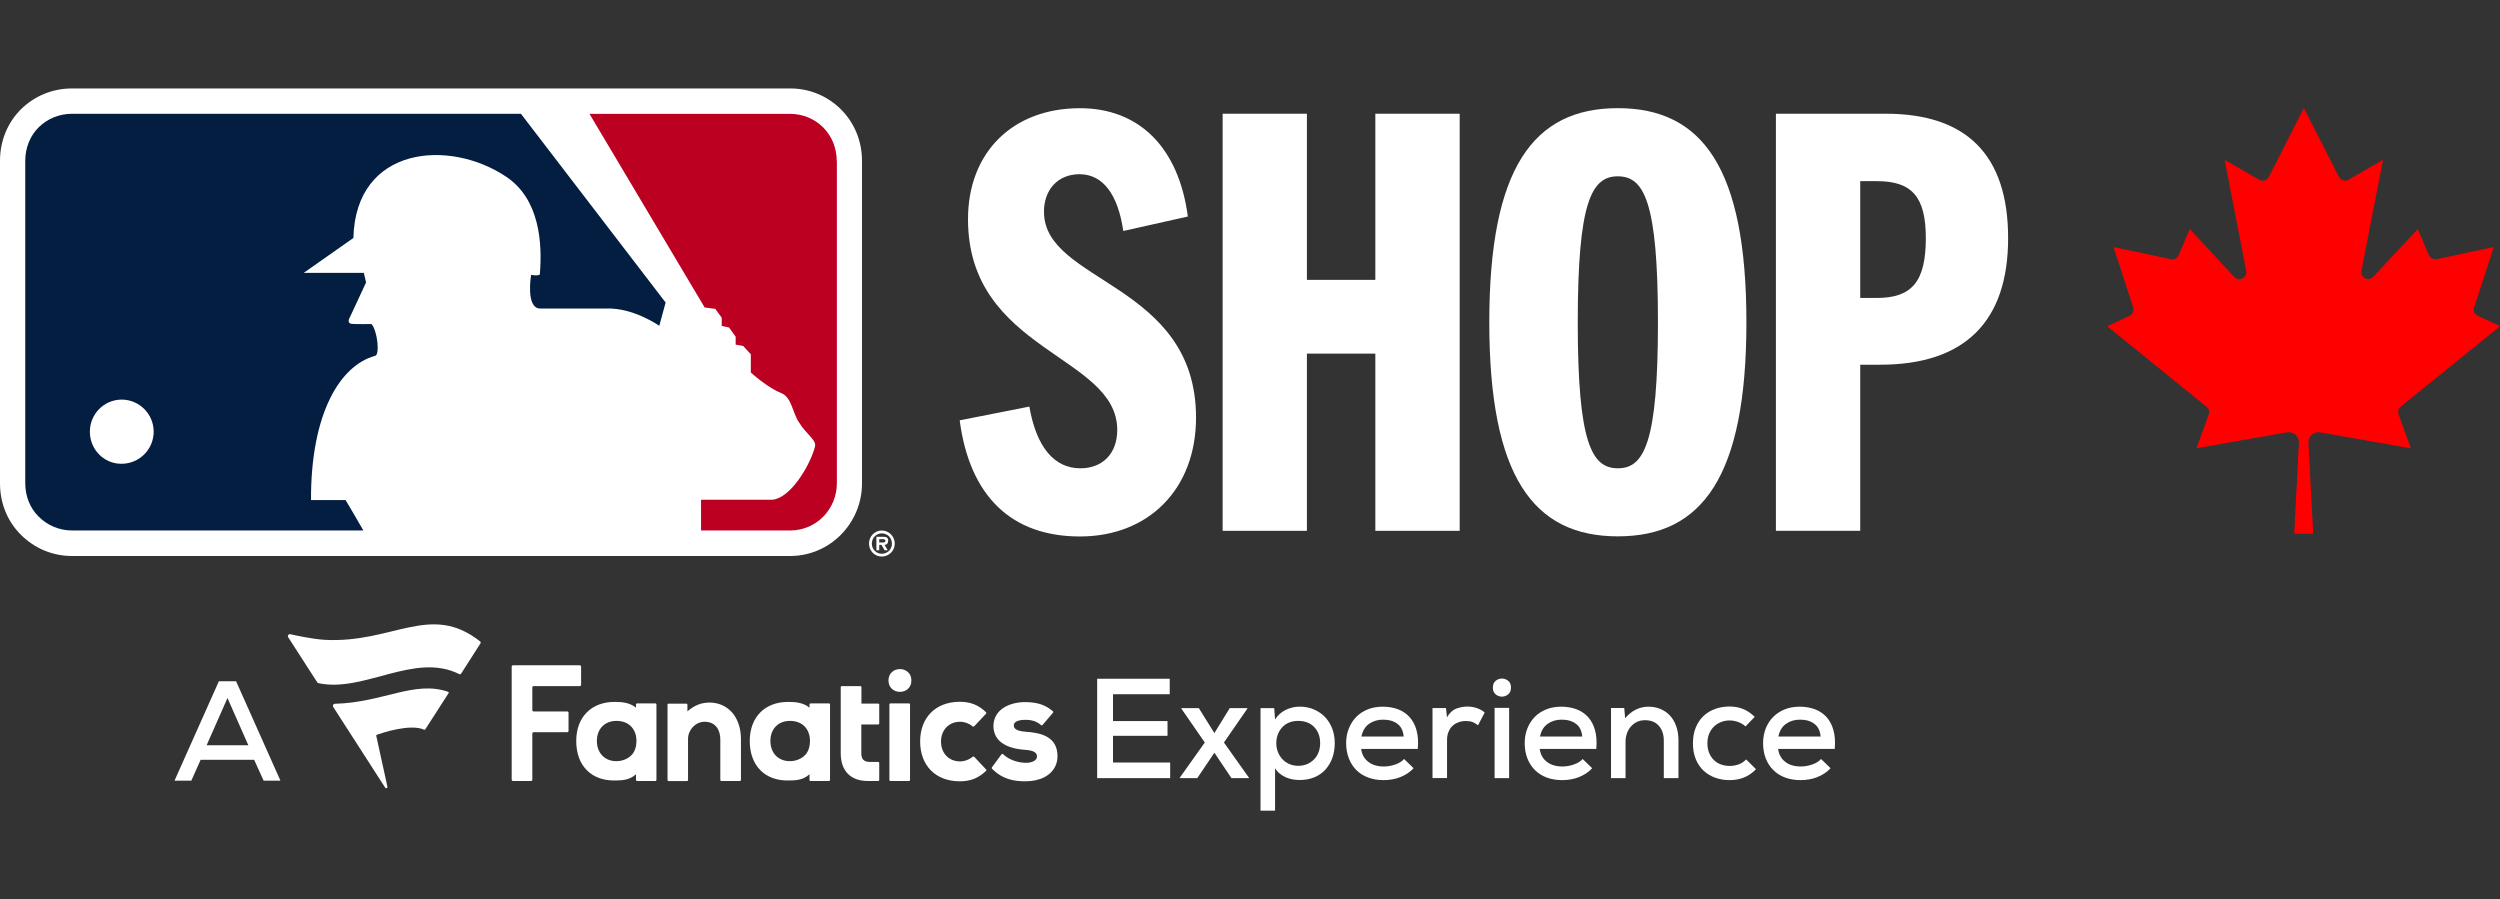
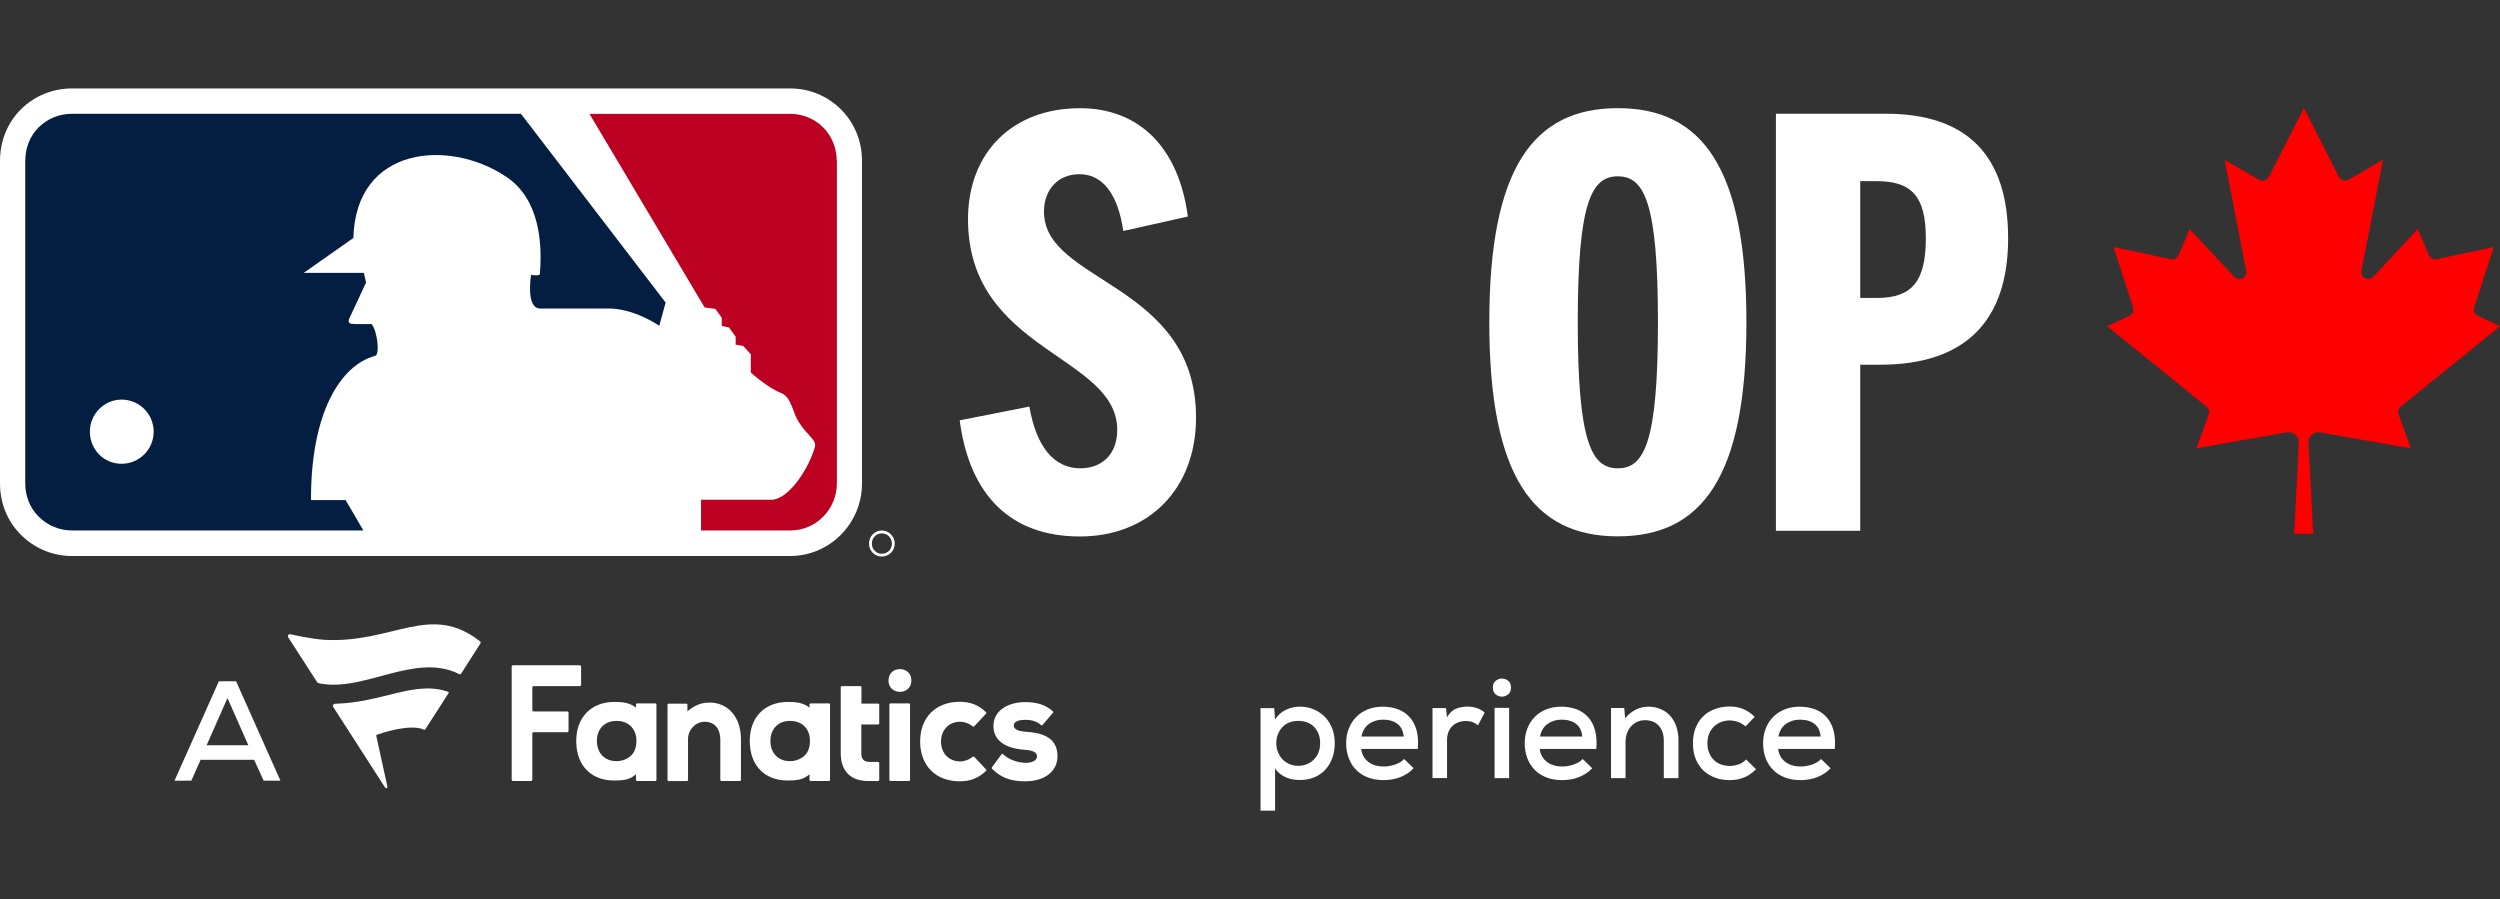
<svg xmlns="http://www.w3.org/2000/svg" width="228" height="82" viewBox="0 0 228 82" fill="none">
  <rect x="0" y="0" width="228" height="82" fill="#333333" stroke="none" />
  <path d="M219.873 40.889C219.734 40.863 219.608 40.843 219.488 40.823C218.201 40.598 216.914 40.372 215.627 40.14C214.453 39.934 213.286 39.728 212.111 39.523C211.945 39.496 211.786 39.47 211.62 39.437C211.037 39.331 210.506 39.775 210.532 40.365C210.559 41.102 210.605 41.831 210.645 42.568C210.672 43.105 210.698 43.649 210.731 44.187C210.771 44.989 210.818 45.792 210.857 46.602C210.891 47.265 210.924 47.922 210.957 48.585C210.957 48.618 210.957 48.645 210.957 48.685H209.239C209.245 48.472 209.259 48.267 209.265 48.061C209.292 47.504 209.325 46.94 209.351 46.383C209.391 45.58 209.438 44.777 209.478 43.968C209.511 43.318 209.544 42.667 209.577 42.011C209.604 41.493 209.61 40.976 209.663 40.458C209.723 39.841 209.212 39.304 208.496 39.437C207.023 39.709 205.537 39.961 204.064 40.219C202.85 40.432 201.643 40.644 200.429 40.863C200.402 40.863 200.376 40.863 200.329 40.87C200.342 40.83 200.349 40.797 200.362 40.763C200.714 39.795 201.065 38.82 201.417 37.851C201.536 37.526 201.47 37.274 201.192 37.055C198.246 34.673 195.3 32.285 192.361 29.903C192.302 29.857 192.249 29.811 192.182 29.757C192.229 29.738 192.262 29.718 192.302 29.698C192.932 29.406 193.556 29.107 194.186 28.815C194.411 28.709 194.551 28.537 194.571 28.291C194.577 28.192 194.557 28.086 194.531 27.993C193.954 26.215 193.377 24.437 192.799 22.659C192.786 22.619 192.773 22.579 192.76 22.533C193.111 22.606 193.443 22.679 193.781 22.745C195.174 23.044 196.561 23.336 197.954 23.634C198.286 23.707 198.564 23.555 198.704 23.236C199.022 22.493 199.341 21.743 199.659 21C199.672 20.974 199.686 20.941 199.725 20.888C199.745 20.914 199.752 20.947 199.778 20.974C201.099 22.393 202.419 23.813 203.746 25.233C204.044 25.551 204.509 25.538 204.747 25.2C204.854 25.054 204.887 24.888 204.854 24.709C204.555 23.157 204.25 21.604 203.951 20.052C203.673 18.625 203.401 17.206 203.122 15.779C203.049 15.388 202.969 14.996 202.89 14.585C202.93 14.605 202.963 14.618 202.989 14.638C203.984 15.215 204.98 15.786 205.975 16.363C206.379 16.595 206.738 16.496 206.95 16.071C207.985 14.041 209.02 12.005 210.055 9.974C210.075 9.941 210.088 9.908 210.114 9.862C210.141 9.908 210.154 9.941 210.174 9.974C211.209 12.011 212.251 14.048 213.286 16.084C213.398 16.303 213.564 16.443 213.81 16.476C213.962 16.496 214.095 16.449 214.228 16.37C215.037 15.899 215.846 15.434 216.656 14.963C216.875 14.837 217.094 14.711 217.332 14.572C217.286 14.797 217.246 15.01 217.206 15.222C216.948 16.549 216.689 17.882 216.43 19.209C216.171 20.536 215.913 21.869 215.654 23.196C215.554 23.694 215.462 24.198 215.362 24.696C215.309 24.974 215.442 25.253 215.687 25.379C215.939 25.512 216.238 25.459 216.443 25.24C217.027 24.616 217.611 23.986 218.195 23.362C218.944 22.559 219.694 21.757 220.444 20.954C220.464 20.934 220.477 20.914 220.497 20.881C220.523 20.927 220.537 20.954 220.543 20.987C220.855 21.724 221.173 22.46 221.479 23.203C221.618 23.541 221.936 23.701 222.281 23.628C223.774 23.302 225.273 22.991 226.766 22.672C226.978 22.626 227.197 22.579 227.423 22.533C227.41 22.579 227.403 22.619 227.39 22.659C226.812 24.437 226.235 26.221 225.652 27.999C225.532 28.364 225.665 28.663 226.016 28.822C226.647 29.114 227.277 29.412 227.907 29.704C227.934 29.718 227.96 29.731 228 29.751C227.894 29.837 227.801 29.917 227.708 29.99C224.796 32.345 221.883 34.706 218.971 37.062C218.725 37.261 218.653 37.519 218.759 37.818C219.11 38.793 219.469 39.775 219.82 40.75C219.833 40.783 219.84 40.816 219.86 40.863L219.873 40.889Z" fill="#FF0000" />
  <path d="M64.687 64.072C66.418 64.072 67.575 65.417 67.575 67.417V71.13C67.575 71.181 67.53 71.226 67.479 71.226H65.788C65.738 71.226 65.693 71.181 65.693 71.13V67.429C65.693 66.649 65.317 65.824 64.266 65.824H64.232C63.429 65.841 62.749 66.553 62.749 67.389V71.136C62.749 71.187 62.704 71.232 62.654 71.232H60.974C60.923 71.232 60.879 71.187 60.879 71.136V64.269C60.879 64.219 60.923 64.173 60.974 64.173H62.598C62.648 64.173 62.693 64.219 62.693 64.269V64.88C63.328 64.326 63.952 64.077 64.687 64.077M90.461 69.983C90.433 70.023 90.439 70.073 90.472 70.107C91.472 71.119 92.568 71.255 93.517 71.255C94.849 71.255 95.849 70.74 96.259 69.847C96.382 69.576 96.444 69.277 96.444 68.966C96.444 67.157 94.894 66.824 93.54 66.734C92.461 66.666 92.461 66.281 92.461 66.157C92.461 65.699 93.191 65.648 93.506 65.648C94.113 65.648 94.562 65.795 94.944 66.129C94.983 66.163 95.045 66.163 95.079 66.118L96.034 64.999C96.068 64.959 96.062 64.897 96.023 64.863C95.326 64.275 94.579 64.032 93.478 64.032C92.781 64.032 92.096 64.202 91.596 64.507C90.95 64.897 90.602 65.484 90.602 66.214C90.602 67.474 91.602 68.242 93.416 68.378C94.444 68.435 94.573 68.74 94.573 68.994C94.573 69.373 94.079 69.57 93.585 69.57H93.54C92.748 69.553 91.984 69.26 91.478 68.779C91.439 68.74 91.371 68.745 91.338 68.791L90.461 69.983ZM73.462 68.825C73.749 68.491 73.872 68.039 73.872 67.553C73.872 66.666 73.333 65.745 72.041 65.745C70.974 65.745 70.26 66.479 70.26 67.576C70.26 68.672 70.974 69.418 72.041 69.418C72.586 69.418 73.142 69.192 73.462 68.819M73.827 64.247C73.827 64.196 73.872 64.151 73.923 64.151H75.603C75.653 64.151 75.698 64.196 75.698 64.247V71.13C75.698 71.181 75.653 71.226 75.603 71.226H73.923C73.872 71.226 73.827 71.181 73.827 71.13V70.61C73.237 71.159 72.546 71.17 71.934 71.181H71.827C70.822 71.181 69.968 70.865 69.361 70.26C68.721 69.627 68.378 68.695 68.378 67.57C68.378 65.411 69.749 64.015 71.867 64.015H71.9C72.569 64.015 73.26 64.083 73.827 64.535V64.241V64.247ZM52.997 62.45V60.794C52.997 60.726 52.941 60.675 52.879 60.675H46.784C46.717 60.675 46.666 60.732 46.666 60.794V71.108C46.666 71.175 46.722 71.226 46.784 71.226H48.43C48.497 71.226 48.548 71.17 48.548 71.108V66.897C48.548 66.83 48.598 66.779 48.666 66.779H51.733C51.8 66.779 51.851 66.722 51.851 66.66V65.004C51.851 64.936 51.795 64.885 51.733 64.885H48.666C48.598 64.885 48.548 64.829 48.548 64.767V62.693C48.548 62.625 48.598 62.574 48.666 62.574H52.873C52.941 62.574 52.991 62.518 52.991 62.455M88.843 69.022C88.81 68.983 88.753 68.983 88.714 69.017C88.383 69.288 87.967 69.441 87.562 69.441C86.534 69.441 85.821 68.695 85.821 67.632C85.821 66.57 86.54 65.824 87.562 65.824C87.967 65.824 88.383 65.976 88.714 66.248C88.753 66.281 88.81 66.276 88.843 66.242L89.927 65.089C89.967 65.049 89.961 64.987 89.927 64.953C89.231 64.292 88.506 64.004 87.534 64.004C85.338 64.004 83.917 65.428 83.917 67.626C83.917 69.825 85.338 71.255 87.534 71.255C88.506 71.255 89.225 70.972 89.927 70.305C89.967 70.266 89.967 70.203 89.927 70.169L88.843 69.017V69.022ZM80.091 71.226C80.142 71.226 80.186 71.181 80.186 71.13V69.587C80.186 69.537 80.142 69.491 80.091 69.491C79.917 69.491 79.372 69.491 79.26 69.486C78.771 69.463 78.552 69.22 78.552 68.7V66.072H80.091C80.142 66.072 80.186 66.027 80.186 65.976V64.264C80.186 64.213 80.142 64.168 80.091 64.168H78.563V62.67C78.563 62.619 78.518 62.574 78.468 62.574H76.771C76.72 62.574 76.675 62.619 76.675 62.67V68.7C76.675 70.305 77.574 71.226 79.147 71.226H80.091ZM57.637 68.825C57.924 68.491 58.047 68.039 58.047 67.553C58.047 66.666 57.508 65.745 56.216 65.745C55.149 65.745 54.435 66.479 54.435 67.576C54.435 68.672 55.149 69.418 56.216 69.418C56.761 69.418 57.323 69.192 57.637 68.819M58.002 64.247C58.002 64.196 58.047 64.151 58.098 64.151H59.772C59.822 64.151 59.867 64.196 59.867 64.247V71.13C59.867 71.181 59.822 71.226 59.772 71.226H58.098C58.047 71.226 58.002 71.181 58.002 71.13V70.61C57.413 71.159 56.721 71.17 56.109 71.181H56.002C54.997 71.181 54.143 70.865 53.536 70.26C52.89 69.627 52.553 68.695 52.553 67.57C52.553 65.411 53.924 64.015 56.042 64.015H56.075C56.744 64.015 57.435 64.083 58.002 64.535V64.241V64.247ZM81.209 71.226H82.9C82.95 71.226 82.995 71.181 82.995 71.13V64.247C82.995 64.196 82.95 64.151 82.9 64.151H81.209C81.158 64.151 81.113 64.196 81.113 64.247V71.13C81.113 71.181 81.158 71.226 81.209 71.226ZM83.119 62.06C83.119 60.675 81.029 60.675 81.029 62.06C81.029 63.444 83.119 63.444 83.119 62.06Z" fill="white" />
  <path d="M43.812 58.686L42.059 61.427C42.026 61.483 41.947 61.512 41.891 61.483C37.841 59.432 33.167 63.201 29.038 62.303C28.998 62.297 28.965 62.275 28.942 62.241C28.942 62.241 26.948 59.149 26.285 58.121C26.201 57.991 26.308 57.81 26.476 57.838C26.836 57.923 28.386 58.268 29.594 58.352C35.852 58.692 39.245 54.916 43.784 58.494C43.84 58.539 43.857 58.618 43.818 58.68M38.694 66.547C38.728 66.564 38.767 66.547 38.784 66.519L40.919 63.201C40.947 63.162 40.919 63.111 40.874 63.094C37.801 62.026 34.925 64.077 30.538 64.185C30.425 64.185 30.307 64.32 30.386 64.467L35.122 71.825C35.189 71.95 35.352 71.871 35.335 71.758L34.313 67.101C34.301 67.061 34.33 67.022 34.369 67.01C34.74 66.875 37.419 65.959 38.689 66.553" fill="white" />
-   <path d="M106.719 70.966H100.062V61.902H106.679V63.314H101.506V65.761H106.477V67.106H101.506V69.542H106.719V70.966Z" fill="white" />
-   <path d="M112.151 64.58H113.763V64.62L111.623 67.717L113.904 70.927V70.966H112.308L110.752 68.649L109.19 70.966H107.595V70.927L109.876 67.717L107.736 64.62V64.58H109.331L110.752 66.858L112.151 64.58Z" fill="white" />
  <path d="M114.96 73.933V64.58H116.207L116.286 65.615C116.533 65.225 116.859 64.936 117.263 64.739C117.668 64.546 118.089 64.445 118.527 64.445C118.999 64.445 119.431 64.529 119.825 64.699C120.218 64.868 120.561 65.1 120.842 65.394C121.122 65.688 121.341 66.038 121.499 66.451C121.656 66.864 121.729 67.304 121.729 67.779C121.729 68.254 121.656 68.723 121.504 69.135C121.353 69.548 121.139 69.898 120.87 70.198C120.594 70.497 120.257 70.729 119.858 70.893C119.46 71.057 119.016 71.136 118.527 71.136C118.33 71.136 118.128 71.119 117.915 71.085C117.701 71.051 117.499 70.989 117.297 70.904C117.095 70.819 116.904 70.706 116.729 70.565C116.555 70.43 116.404 70.26 116.286 70.062V73.933H114.96ZM118.398 69.842C118.69 69.842 118.96 69.791 119.201 69.689C119.443 69.587 119.656 69.441 119.836 69.26C120.016 69.079 120.156 68.864 120.252 68.61C120.347 68.361 120.398 68.084 120.398 67.779C120.398 67.174 120.218 66.683 119.858 66.31C119.499 65.937 119.01 65.745 118.392 65.745C118.083 65.745 117.808 65.795 117.561 65.897C117.319 65.999 117.106 66.146 116.937 66.332C116.763 66.519 116.634 66.734 116.538 66.982C116.443 67.225 116.398 67.491 116.398 67.779C116.398 68.067 116.449 68.333 116.544 68.582C116.645 68.83 116.78 69.051 116.954 69.237C117.128 69.424 117.342 69.57 117.583 69.678C117.83 69.785 118.094 69.842 118.387 69.842" fill="white" />
  <path d="M124.139 68.299C124.201 68.791 124.409 69.18 124.774 69.469C125.139 69.757 125.617 69.904 126.212 69.904C126.538 69.904 126.875 69.847 127.229 69.729C127.583 69.61 127.858 69.441 128.055 69.22L128.92 70.062C128.757 70.243 128.566 70.401 128.352 70.543C128.139 70.678 127.914 70.797 127.678 70.887C127.442 70.978 127.195 71.046 126.937 71.085C126.678 71.13 126.431 71.147 126.19 71.147C125.667 71.147 125.195 71.068 124.774 70.91C124.353 70.752 123.993 70.526 123.701 70.232C123.403 69.938 123.178 69.582 123.016 69.164C122.853 68.745 122.768 68.282 122.768 67.773C122.768 67.293 122.847 66.841 123.016 66.434C123.178 66.021 123.409 65.671 123.695 65.377C123.982 65.083 124.336 64.857 124.746 64.693C125.15 64.529 125.605 64.45 126.105 64.45C126.605 64.45 127.083 64.529 127.504 64.688C127.92 64.846 128.274 65.089 128.56 65.405C128.847 65.728 129.06 66.123 129.189 66.609C129.324 67.095 129.358 67.66 129.302 68.305H124.15L124.139 68.299ZM128.015 67.174C127.97 66.654 127.785 66.27 127.448 66.016C127.111 65.761 126.678 65.632 126.133 65.632C125.645 65.632 125.218 65.761 124.858 66.016C124.499 66.27 124.268 66.654 124.162 67.174H128.015Z" fill="white" />
  <path d="M131.875 64.58L131.964 65.422C132.195 65.016 132.481 64.75 132.813 64.626C133.15 64.501 133.487 64.439 133.83 64.439C134.139 64.439 134.431 64.49 134.712 64.586C134.992 64.688 135.217 64.818 135.403 64.982L134.796 66.146C134.633 66.016 134.464 65.92 134.301 65.852C134.133 65.79 133.925 65.756 133.678 65.756C133.448 65.756 133.228 65.795 133.021 65.869C132.813 65.942 132.633 66.05 132.481 66.191C132.324 66.332 132.2 66.513 132.111 66.734C132.015 66.954 131.97 67.214 131.97 67.502V70.961H130.644V64.575H131.88L131.875 64.58Z" fill="white" />
  <path d="M136.15 62.704C136.15 62.427 136.234 62.224 136.408 62.088C136.577 61.952 136.768 61.885 136.975 61.885C137.183 61.885 137.369 61.952 137.543 62.088C137.717 62.224 137.801 62.427 137.801 62.704C137.801 62.981 137.717 63.19 137.543 63.326C137.369 63.461 137.183 63.535 136.975 63.535C136.768 63.535 136.582 63.467 136.408 63.326C136.234 63.19 136.15 62.981 136.15 62.704ZM137.633 70.966H136.307V64.558H137.633V70.966Z" fill="white" />
  <path d="M140.425 68.299C140.486 68.791 140.694 69.18 141.059 69.469C141.425 69.757 141.902 69.904 142.498 69.904C142.823 69.904 143.161 69.847 143.514 69.729C143.868 69.61 144.144 69.441 144.34 69.22L145.205 70.062C145.042 70.243 144.851 70.401 144.638 70.543C144.424 70.678 144.2 70.797 143.964 70.887C143.728 70.978 143.481 71.046 143.222 71.085C142.964 71.13 142.717 71.147 142.475 71.147C141.953 71.147 141.481 71.068 141.059 70.91C140.638 70.752 140.279 70.526 139.987 70.232C139.689 69.938 139.464 69.582 139.296 69.164C139.133 68.745 139.054 68.282 139.054 67.773C139.054 67.293 139.133 66.841 139.296 66.434C139.458 66.021 139.689 65.671 139.975 65.377C140.262 65.083 140.616 64.857 141.026 64.693C141.43 64.529 141.885 64.45 142.385 64.45C142.885 64.45 143.363 64.529 143.784 64.688C144.2 64.846 144.554 65.089 144.84 65.405C145.127 65.728 145.34 66.123 145.469 66.609C145.604 67.095 145.638 67.66 145.582 68.305H140.43L140.425 68.299ZM144.301 67.174C144.256 66.654 144.071 66.27 143.734 66.016C143.396 65.761 142.964 65.632 142.419 65.632C141.93 65.632 141.503 65.761 141.144 66.016C140.784 66.27 140.554 66.654 140.447 67.174H144.301Z" fill="white" />
  <path d="M151.739 70.966V67.547C151.739 66.993 151.593 66.547 151.295 66.202C150.997 65.858 150.576 65.682 150.025 65.682C149.761 65.682 149.514 65.733 149.301 65.835C149.082 65.937 148.896 66.078 148.739 66.259C148.582 66.434 148.464 66.643 148.379 66.88C148.295 67.118 148.25 67.366 148.25 67.626V70.966H146.924V64.569H148.132L148.211 65.501C148.812 64.801 149.525 64.45 150.345 64.45C150.733 64.45 151.087 64.518 151.418 64.654C151.75 64.789 152.036 64.982 152.284 65.242C152.531 65.501 152.722 65.824 152.862 66.208C153.003 66.592 153.076 67.033 153.076 67.536V70.966H151.739Z" fill="white" />
  <path d="M160.148 70.153C159.789 70.514 159.412 70.774 159.019 70.921C158.626 71.074 158.205 71.147 157.738 71.147C157.272 71.147 156.851 71.079 156.446 70.933C156.036 70.791 155.682 70.576 155.379 70.299C155.076 70.017 154.834 69.667 154.66 69.248C154.486 68.83 154.396 68.344 154.396 67.79C154.396 67.237 154.486 66.75 154.66 66.332C154.834 65.914 155.076 65.564 155.379 65.281C155.682 64.999 156.036 64.789 156.441 64.648C156.845 64.507 157.278 64.433 157.738 64.433C158.177 64.433 158.581 64.507 158.957 64.654C159.334 64.801 159.688 65.044 160.03 65.377L159.193 66.248C158.985 66.067 158.761 65.931 158.502 65.841C158.25 65.75 157.997 65.705 157.75 65.705C157.463 65.705 157.199 65.756 156.952 65.852C156.705 65.954 156.486 66.089 156.3 66.276C156.115 66.457 155.974 66.677 155.868 66.931C155.767 67.186 155.716 67.474 155.716 67.79C155.716 68.129 155.772 68.423 155.879 68.678C155.986 68.932 156.132 69.147 156.317 69.328C156.502 69.503 156.716 69.638 156.963 69.723C157.21 69.808 157.469 69.853 157.744 69.853C158.019 69.853 158.289 69.808 158.547 69.717C158.811 69.627 159.042 69.474 159.249 69.26L160.148 70.153Z" fill="white" />
  <path d="M162.165 68.299C162.227 68.791 162.435 69.18 162.8 69.469C163.165 69.757 163.642 69.904 164.238 69.904C164.564 69.904 164.901 69.847 165.255 69.729C165.609 69.61 165.884 69.441 166.081 69.22L166.946 70.062C166.783 70.243 166.592 70.401 166.378 70.543C166.165 70.678 165.94 70.797 165.704 70.887C165.468 70.978 165.221 71.046 164.963 71.085C164.704 71.13 164.457 71.147 164.215 71.147C163.693 71.147 163.221 71.068 162.8 70.91C162.379 70.752 162.019 70.526 161.727 70.232C161.429 69.938 161.199 69.582 161.036 69.164C160.873 68.745 160.794 68.282 160.794 67.773C160.794 67.293 160.879 66.841 161.036 66.434C161.199 66.021 161.429 65.671 161.721 65.377C162.013 65.083 162.362 64.857 162.772 64.693C163.176 64.529 163.631 64.45 164.131 64.45C164.631 64.45 165.109 64.529 165.53 64.688C165.946 64.846 166.3 65.089 166.586 65.405C166.873 65.728 167.086 66.123 167.215 66.609C167.35 67.095 167.384 67.66 167.328 68.305H162.176L162.165 68.299ZM166.041 67.174C165.996 66.654 165.811 66.27 165.474 66.016C165.142 65.761 164.704 65.632 164.159 65.632C163.671 65.632 163.244 65.761 162.884 66.016C162.525 66.27 162.294 66.654 162.188 67.174H166.041Z" fill="white" />
  <path d="M23.178 69.294H18.297L17.448 71.198H15.915L19.96 62.133H21.532L25.577 71.198H24.044L23.178 69.294ZM20.746 63.659L18.842 67.971H22.65L20.746 63.659Z" fill="white" />
  <path d="M72.069 8.067H6.556C4.803 8.067 3.157 8.745 1.91 9.966C0.674 11.203 0 12.87 0 14.668V44.083C0 45.88 0.674 47.547 1.904 48.768C3.152 50.017 4.803 50.706 6.556 50.706H72.069C75.675 50.706 78.614 47.739 78.614 44.083V14.668C78.614 12.882 77.934 11.214 76.698 9.977C75.456 8.745 73.816 8.067 72.075 8.067" fill="white" />
  <path d="M76.31 14.668C76.31 13.526 75.878 12.424 75.074 11.621C74.266 10.819 73.187 10.384 72.075 10.384H53.761L64.266 28.044L65.238 28.169L65.822 28.977V29.728L66.485 29.864L67.092 30.706V31.429L67.783 31.554L68.474 32.311V33.972C68.474 33.972 69.957 35.34 71.271 35.86C72.198 36.222 72.299 37.702 72.861 38.505C73.558 39.663 74.518 40.127 74.316 40.777C73.844 42.512 72.08 45.434 70.44 45.575H63.935V48.378H72.08C74.428 48.378 76.322 46.451 76.322 44.072V14.668H76.31Z" fill="#BC0022" />
  <path d="M31.515 45.609H28.364C28.335 37.697 31.021 33.317 34.212 32.452C34.65 32.373 34.436 30.209 33.886 29.553C33.886 29.553 32.341 29.576 32.015 29.531C31.611 29.418 31.892 28.971 31.892 28.971L33.386 25.761L33.184 24.885H27.701L32.228 21.703C32.442 13.3 41.003 12.644 46.166 16.12C49.233 18.166 49.469 22.212 49.233 25.009C49.194 25.19 48.435 25.072 48.435 25.072C48.435 25.072 47.913 28.14 49.278 28.14H55.3C57.761 28.044 60.126 29.711 60.126 29.711L60.705 27.592L47.509 10.378H6.556C5.421 10.378 4.337 10.813 3.522 11.616C2.719 12.418 2.303 13.526 2.303 14.662V44.077C2.303 45.23 2.719 46.315 3.522 47.112C4.342 47.931 5.427 48.378 6.556 48.378H33.139C32.487 47.253 31.745 45.976 31.515 45.603" fill="#041E42" />
  <path d="M8.196 39.369C8.196 37.77 9.471 36.459 11.083 36.442C12.707 36.442 14.015 37.759 14.015 39.369C14.015 40.98 12.707 42.296 11.083 42.296C9.471 42.307 8.196 40.985 8.196 39.369Z" fill="white" />
-   <path d="M81.007 49.333C81.007 49.005 80.81 48.954 80.529 48.954H79.928V50.186H80.186V49.694H80.394L80.675 50.186H80.962L80.669 49.694C80.877 49.683 80.995 49.559 80.995 49.333M80.529 49.474H80.186V49.175H80.473C80.597 49.175 80.748 49.175 80.748 49.31C80.748 49.446 80.675 49.474 80.529 49.474Z" fill="white" />
  <path d="M80.422 48.383C79.771 48.383 79.254 48.909 79.254 49.576C79.254 50.243 79.771 50.757 80.422 50.757C81.074 50.757 81.602 50.226 81.602 49.576C81.602 48.926 81.079 48.383 80.422 48.383ZM80.422 50.502C79.922 50.502 79.512 50.107 79.512 49.576C79.512 49.045 79.922 48.643 80.422 48.643C80.922 48.643 81.344 49.039 81.344 49.576C81.344 50.113 80.928 50.502 80.422 50.502Z" fill="white" />
  <path d="M95.208 19.324C95.208 17.256 96.517 15.888 98.45 15.888C100.579 15.888 101.955 17.714 102.444 21.065L108.331 19.748C107.511 13.509 103.944 9.869 98.489 9.869C92.349 9.869 88.282 13.899 88.282 19.991C88.282 32.074 101.893 32.367 101.893 39.211C101.893 41.353 100.567 42.709 98.528 42.709C96.107 42.709 94.506 40.72 93.877 37.081L87.523 38.335C88.433 45.247 92.236 48.926 98.489 48.926C104.741 48.926 109.078 44.614 109.078 38.087C109.078 25.789 95.214 25.812 95.214 19.335" fill="white" />
-   <path d="M125.431 25.524H119.19V10.372H111.505V48.412H119.19V32.249H125.431V48.412H133.122V10.372H125.431V25.524Z" fill="white" />
  <path d="M147.548 9.864C139.835 9.864 135.824 15.34 135.824 29.389C135.824 43.439 139.835 48.915 147.548 48.915C155.261 48.915 159.272 43.439 159.272 29.389C159.272 15.34 155.261 9.864 147.548 9.864ZM147.548 42.709C145.155 42.709 143.891 40.376 143.891 29.395C143.891 18.414 145.149 16.08 147.548 16.08C149.947 16.08 151.205 18.414 151.205 29.395C151.205 40.376 149.947 42.709 147.548 42.709Z" fill="white" />
  <path d="M171.985 10.372H161.963V48.412H169.653V33.261H171.479C179.181 33.261 183.141 29.327 183.141 21.72C183.141 14.114 179.333 10.372 171.985 10.372ZM171.165 27.174H169.653V16.521H171.165C174.367 16.521 175.636 17.94 175.636 21.72C175.636 25.688 174.361 27.174 171.165 27.174Z" fill="white" />
</svg>